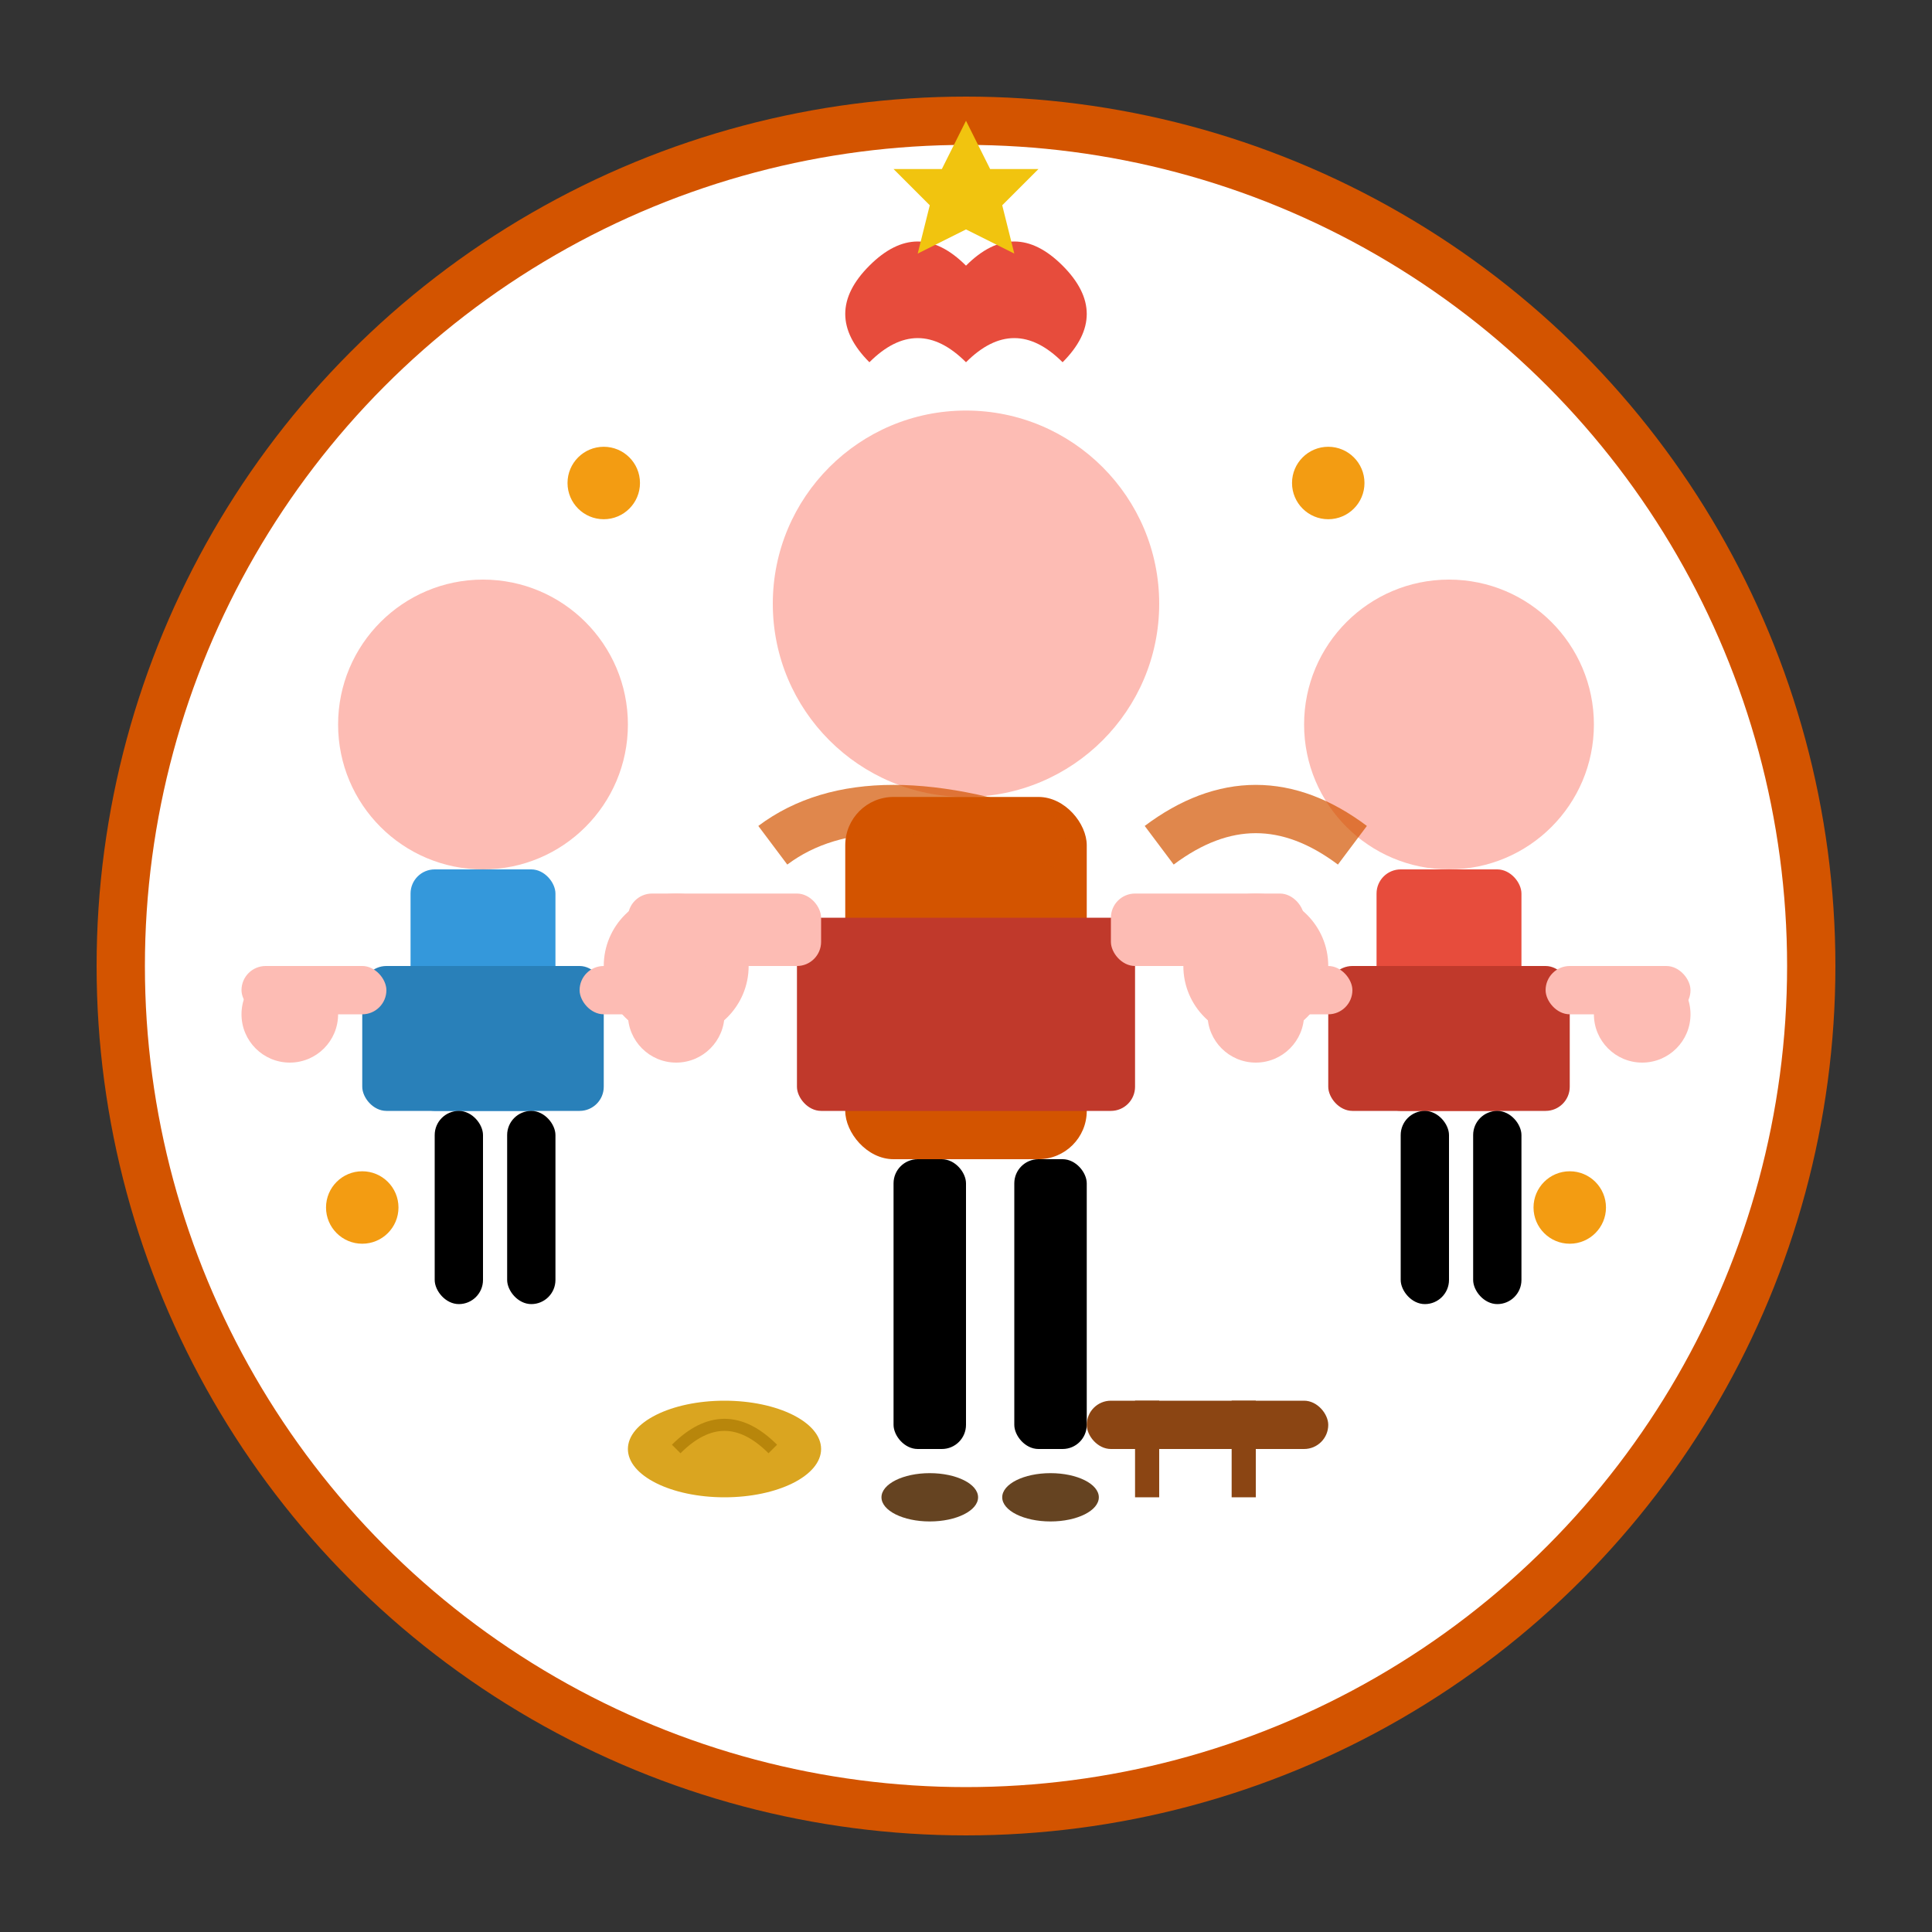
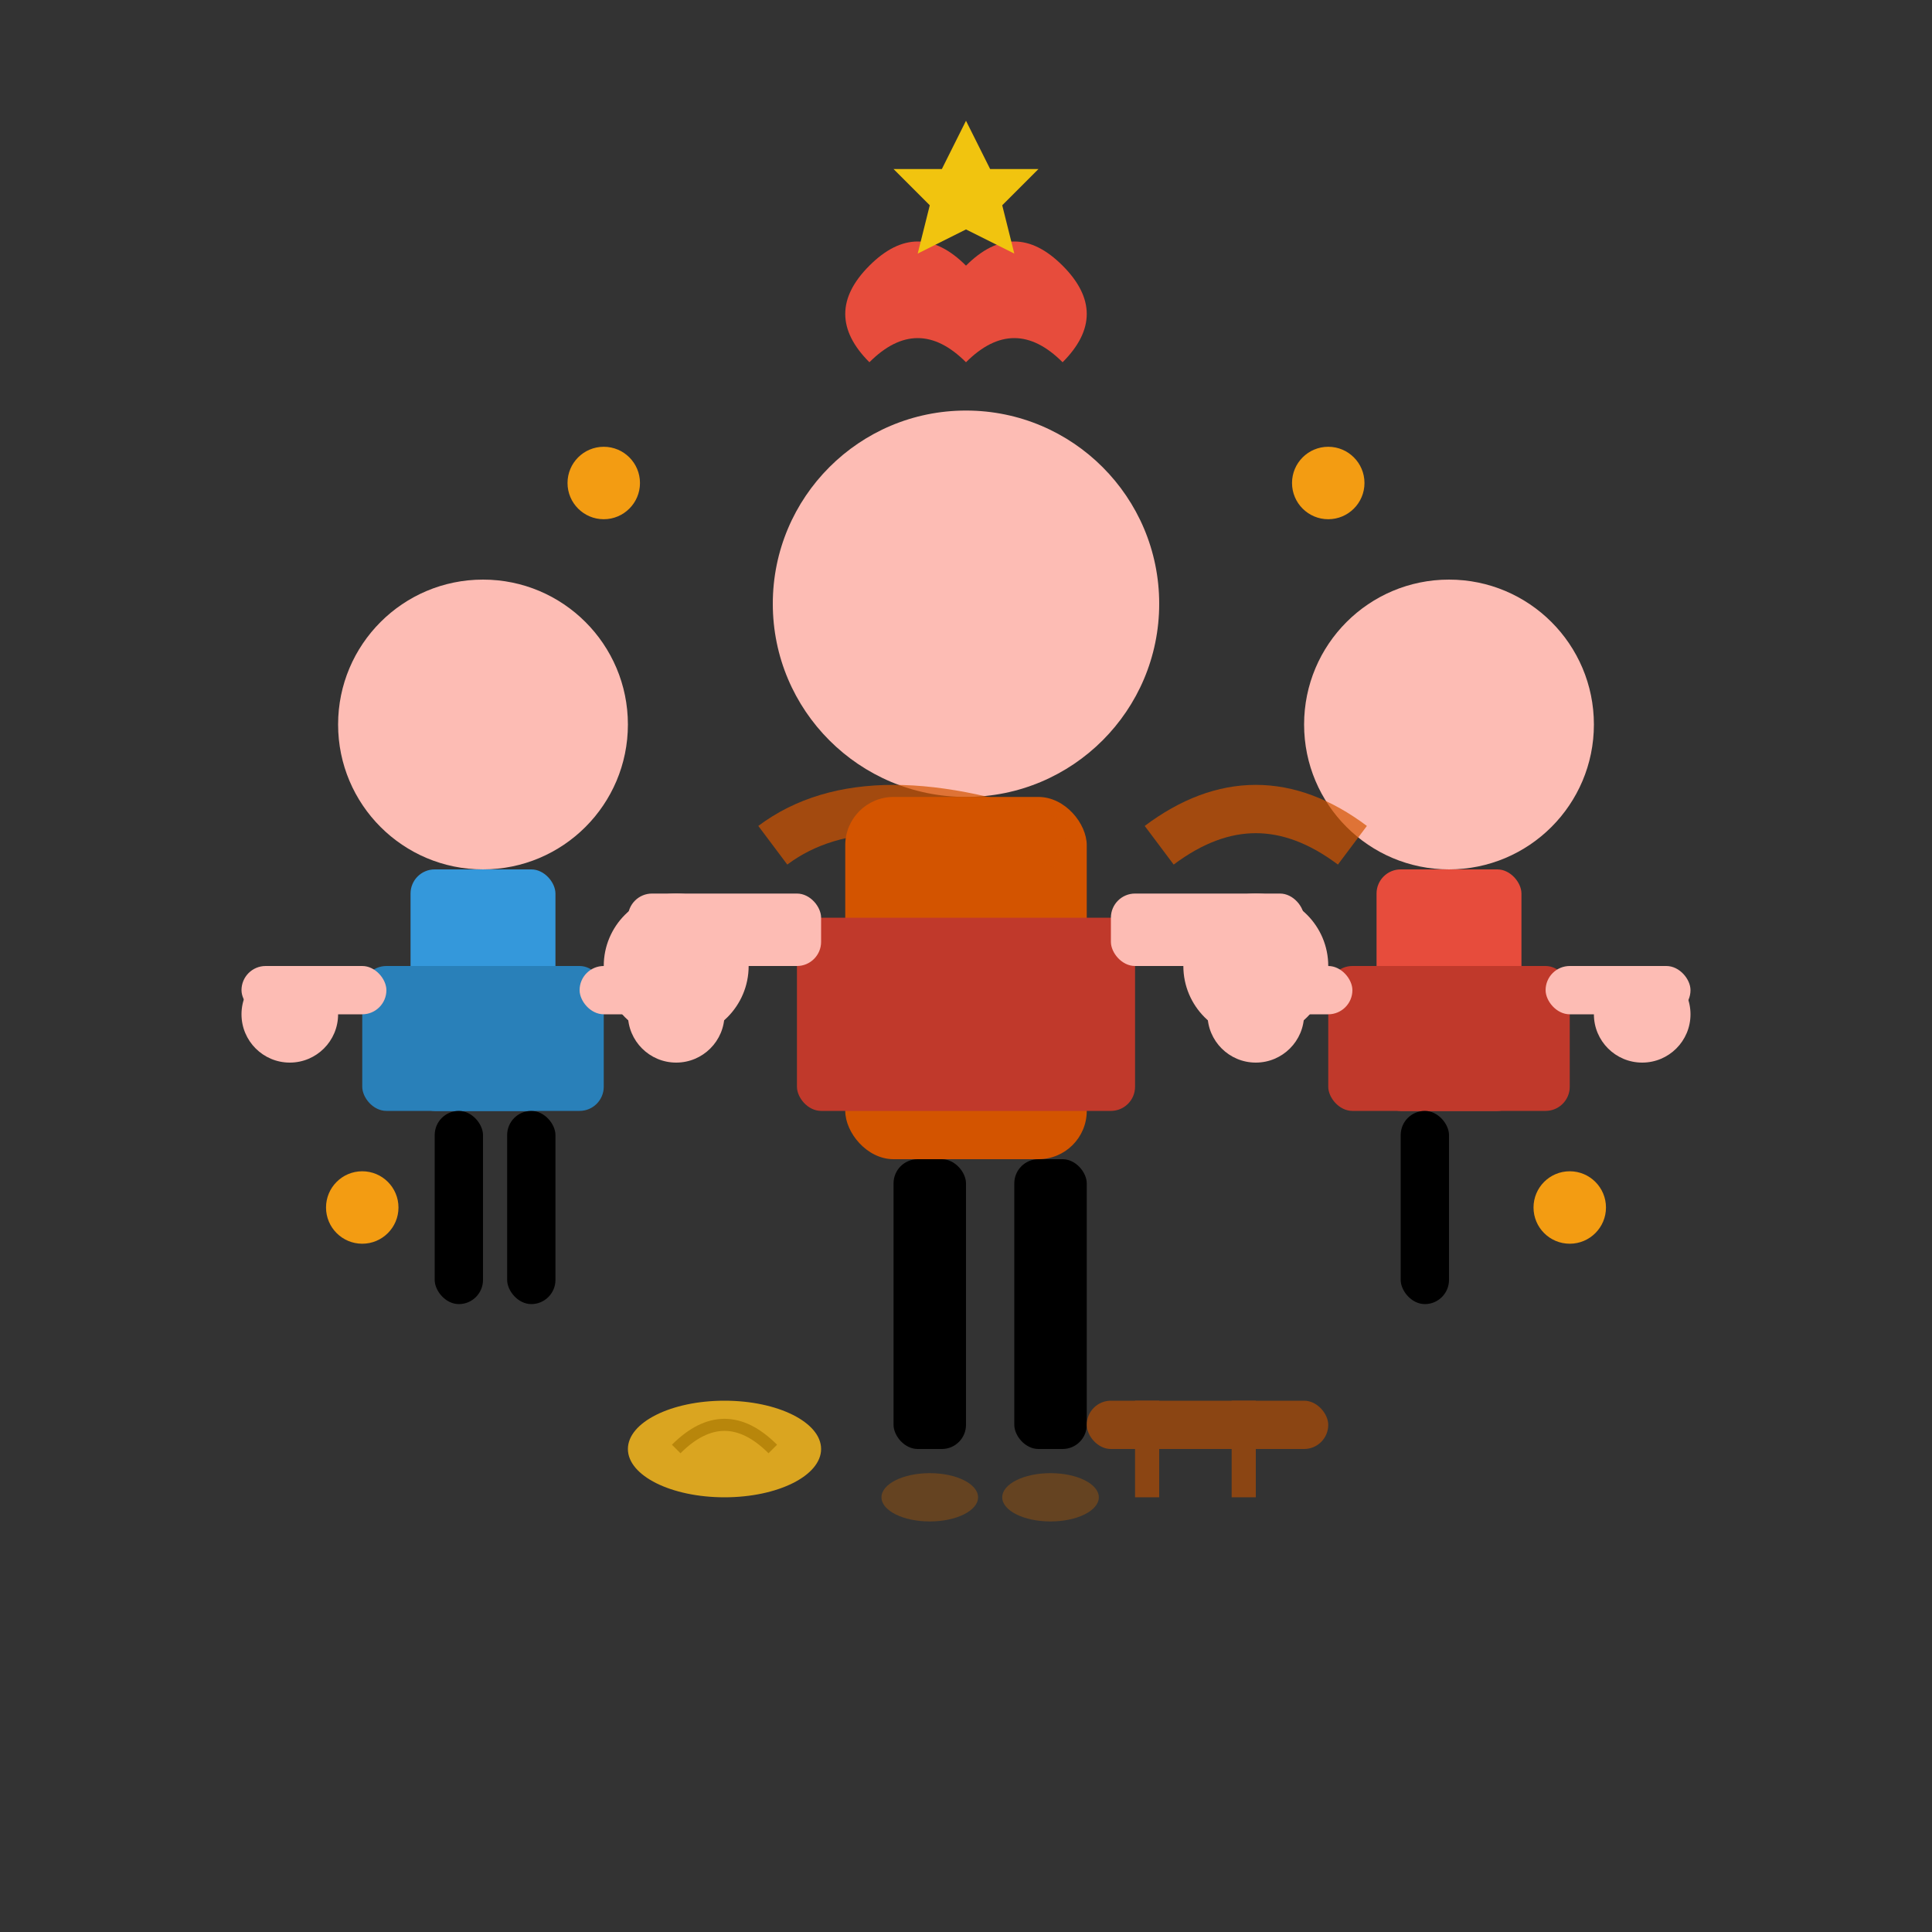
<svg xmlns="http://www.w3.org/2000/svg" width="80" height="80" viewBox="0 0 80 80" fill="none">
  <rect x="0" y="0" width="80" height="80" fill="#333333" stroke="none" />
-   <circle cx="40" cy="40" r="35" fill="#fff" stroke="#d35400" stroke-width="2" />
  <circle cx="40" cy="25" r="8" fill="#fdbcb4" />
  <rect x="35" y="33" width="10" height="15" rx="2" fill="#d35400" />
  <rect x="33" y="38" width="14" height="8" rx="1" fill="#c0392b" />
  <circle cx="28" cy="40" r="3" fill="#fdbcb4" />
  <circle cx="52" cy="40" r="3" fill="#fdbcb4" />
  <rect x="26" y="37" width="8" height="3" rx="1" fill="#fdbcb4" />
  <rect x="46" y="37" width="8" height="3" rx="1" fill="#fdbcb4" />
  <rect x="37" y="48" width="3" height="12" rx="1" fill="#000" />
  <rect x="42" y="48" width="3" height="12" rx="1" fill="#000" />
  <ellipse cx="38.5" cy="62" rx="2" ry="1" fill="#654321" />
  <ellipse cx="43.5" cy="62" rx="2" ry="1" fill="#654321" />
  <circle cx="20" cy="30" r="6" fill="#fdbcb4" />
  <rect x="17" y="36" width="6" height="10" rx="1" fill="#3498db" />
  <rect x="15" y="40" width="10" height="6" rx="1" fill="#2980b9" />
  <circle cx="12" cy="42" r="2" fill="#fdbcb4" />
  <circle cx="28" cy="42" r="2" fill="#fdbcb4" />
  <rect x="10" y="40" width="6" height="2" rx="1" fill="#fdbcb4" />
  <rect x="24" y="40" width="6" height="2" rx="1" fill="#fdbcb4" />
  <rect x="18" y="46" width="2" height="8" rx="1" fill="#000" />
  <rect x="21" y="46" width="2" height="8" rx="1" fill="#000" />
  <circle cx="60" cy="30" r="6" fill="#fdbcb4" />
  <rect x="57" y="36" width="6" height="10" rx="1" fill="#e74c3c" />
  <rect x="55" y="40" width="10" height="6" rx="1" fill="#c0392b" />
  <circle cx="52" cy="42" r="2" fill="#fdbcb4" />
  <circle cx="68" cy="42" r="2" fill="#fdbcb4" />
  <rect x="50" y="40" width="6" height="2" rx="1" fill="#fdbcb4" />
  <rect x="64" y="40" width="6" height="2" rx="1" fill="#fdbcb4" />
  <rect x="58" y="46" width="2" height="8" rx="1" fill="#000" />
-   <rect x="61" y="46" width="2" height="8" rx="1" fill="#000" />
  <path d="M32 35 Q36 32 44 35" stroke="#d35400" stroke-width="2" fill="none" opacity="0.7" />
  <path d="M48 35 Q52 32 56 35" stroke="#d35400" stroke-width="2" fill="none" opacity="0.7" />
  <path d="M40 15 Q38 13 36 15 Q34 13 36 11 Q38 9 40 11 Q42 9 44 11 Q46 13 44 15 Q42 13 40 15 Z" fill="#e74c3c" />
  <circle cx="25" cy="20" r="1.5" fill="#f39c12" />
  <circle cx="55" cy="20" r="1.5" fill="#f39c12" />
  <circle cx="15" cy="50" r="1.5" fill="#f39c12" />
  <circle cx="65" cy="50" r="1.5" fill="#f39c12" />
  <ellipse cx="30" cy="60" rx="4" ry="2" fill="#daa520" />
  <path d="M28 60 Q30 58 32 60" stroke="#b8860b" stroke-width="0.5" fill="none" />
  <rect x="45" y="58" width="10" height="2" rx="1" fill="#8b4513" />
  <rect x="47" y="58" width="1" height="4" fill="#8b4513" />
  <rect x="51" y="58" width="1" height="4" fill="#8b4513" />
  <path d="M40 5 L41 7 L43 7 L41.5 8.5 L42 10.5 L40 9.5 L38 10.5 L38.5 8.5 L37 7 L39 7 Z" fill="#f1c40f" />
</svg>